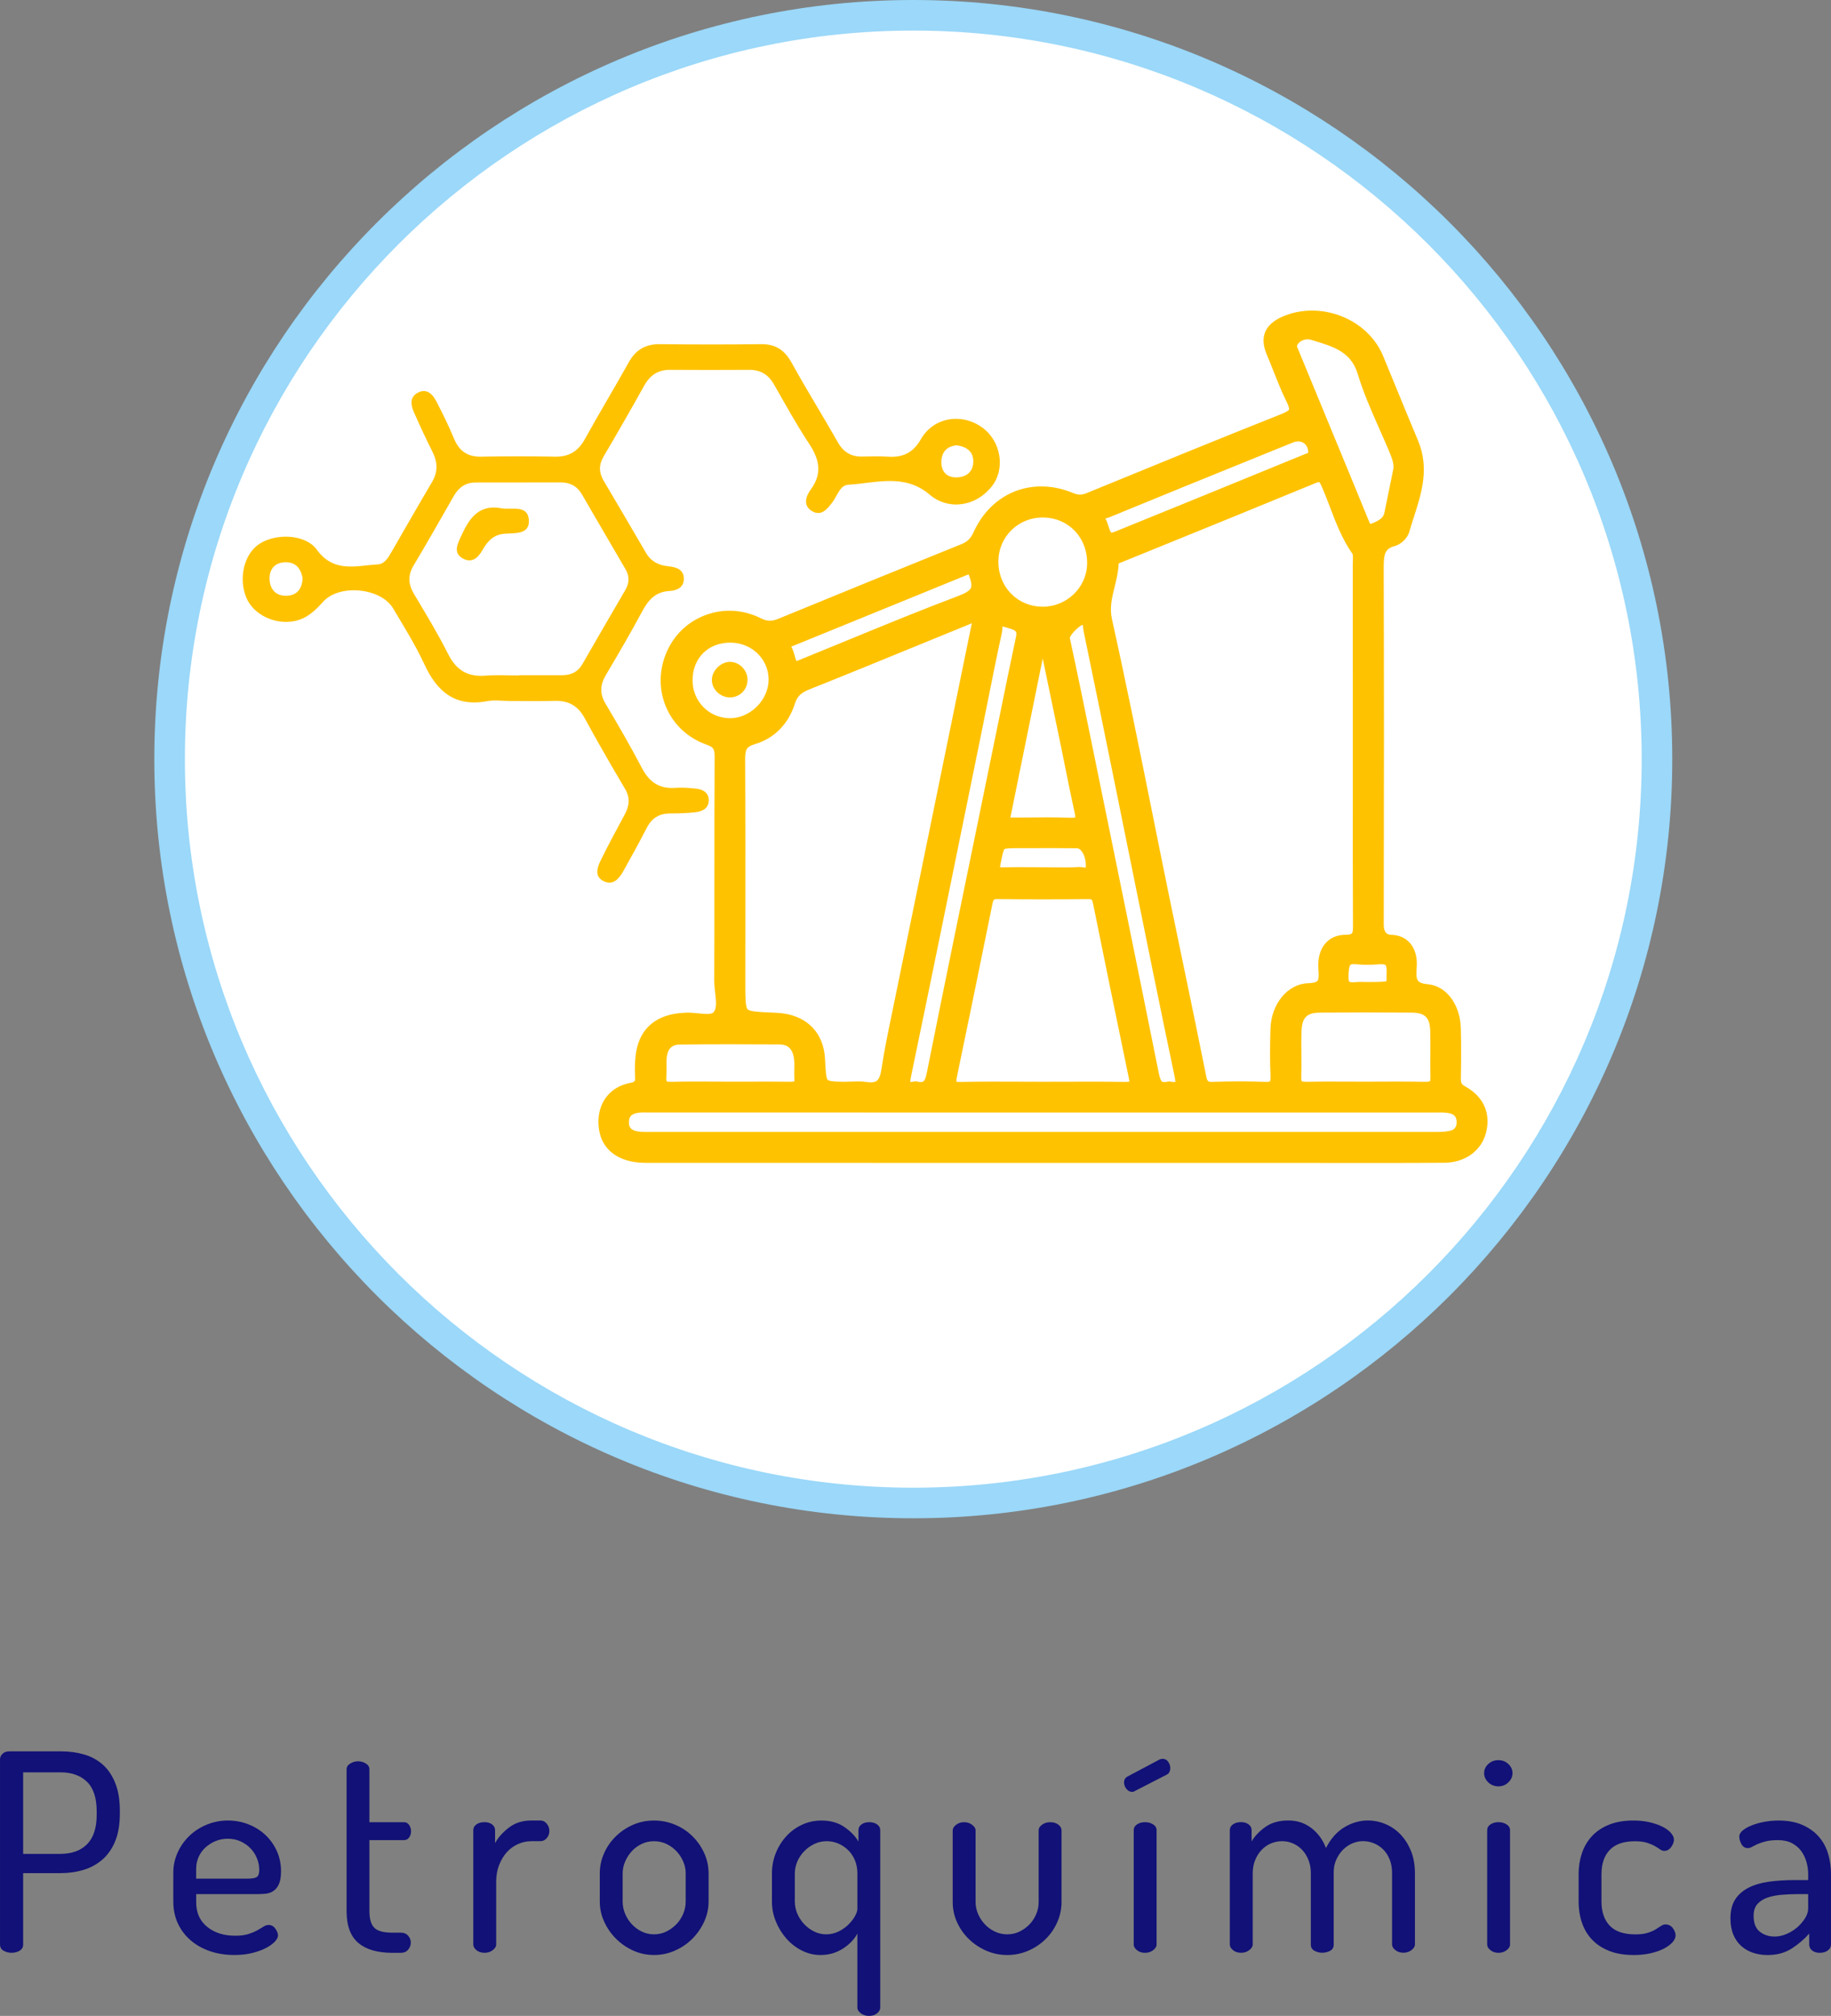
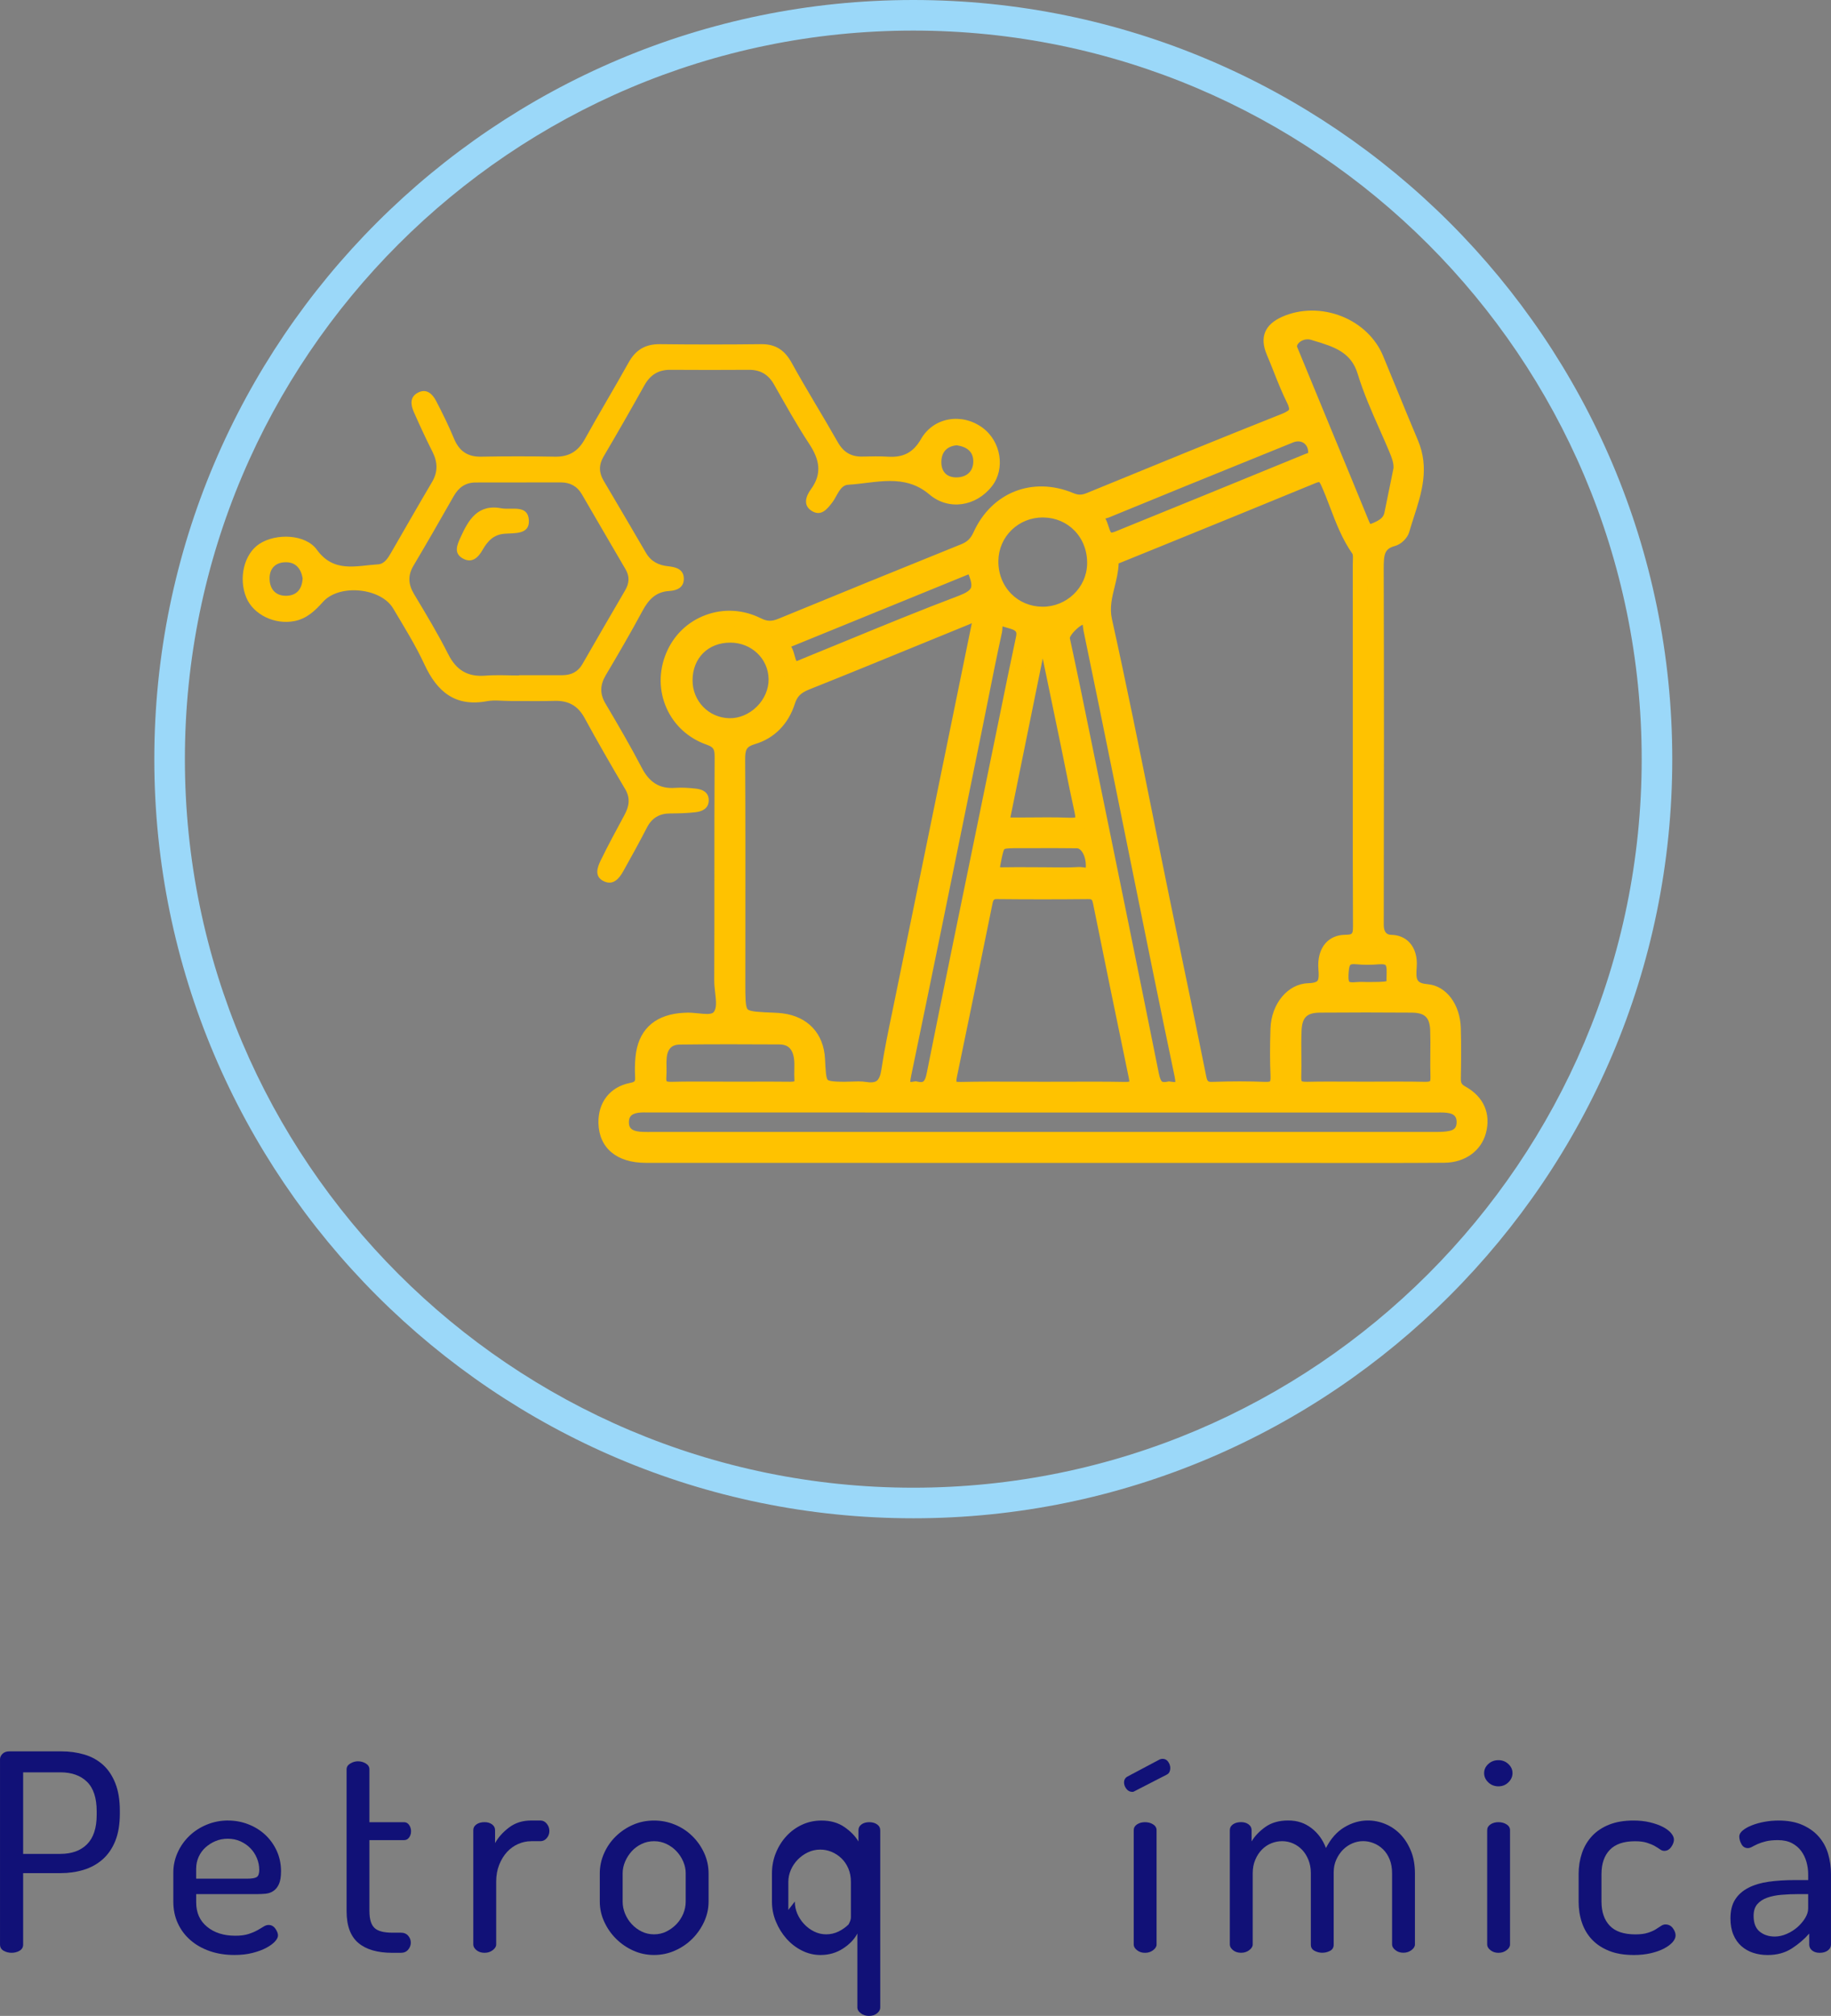
<svg xmlns="http://www.w3.org/2000/svg" id="Capa_2" data-name="Capa 2" viewBox="0 0 844.36 929.43">
  <rect x="0" y="0" width="844.36" height="929.43" fill="#808080" stroke="none" />
  <defs>
    <style>
      .cls-1 {
        fill: #117;
      }

      .cls-2 {
        fill: #fff;
      }

      .cls-3 {
        fill: #9bd8f9;
      }

      .cls-4 {
        fill: #ffc200;
      }
    </style>
  </defs>
  <g id="Capa_1-2" data-name="Capa 1">
    <g>
      <g>
        <g>
-           <circle class="cls-2" cx="421.16" cy="350" r="342.95" />
          <path class="cls-3" d="M421.16,700c-192.99,0-350-157.01-350-350S228.17,0,421.16,0s350,157.01,350,350-157.01,350-350,350ZM421.16,14.1c-185.22,0-335.9,150.69-335.9,335.9s150.69,335.9,335.9,335.9,335.9-150.69,335.9-335.9S606.38,14.1,421.16,14.1Z" />
        </g>
        <g>
          <g>
            <g>
              <path class="cls-4" d="M480.1,532.63c-60.76,0-121.52.02-182.29-.02-11.48,0-18.09-5.5-18.31-14.86-.17-7.49,3.79-13.39,11.6-14.98,4.63-.94,5.5-3.02,5.29-6.95-.15-2.7-.08-5.44.18-8.14.97-10.27,6.72-15.96,17.07-17.07.74-.08,1.48-.1,2.22-.16,5.37-.49,12.38,2.28,15.74-1.32,3.83-4.12,1.28-11.31,1.3-17.14.14-34.33-.02-68.67.17-103,.03-4.89-1.2-7.27-6.15-9.02-15.59-5.53-22.71-22.35-16.49-37.42,6.25-15.14,23.81-21.85,38.88-14.34,4.02,2,7.19,1.88,11.04.3,28.05-11.53,56.13-22.99,84.25-34.33,3.69-1.49,5.9-3.69,7.57-7.38,7.54-16.57,24.48-23.23,41.36-16.23,3.32,1.37,5.84,1.3,9.02,0,29.88-12.26,59.76-24.51,89.78-36.43,5.6-2.22,7.11-4.49,4.3-10.14-3.51-7.05-6.07-14.56-9.17-21.81-2.64-6.18-1.08-10.1,5.28-12.91,15.46-6.85,35.38.62,41.81,16.11,5.39,12.98,10.62,26.02,16.09,38.97,5.97,14.12-.43,26.93-4.15,39.98-.47,1.63-2.48,3.54-4.13,3.99-7.8,2.12-7.78,7.78-7.76,14.28.16,54.59.14,109.17.02,163.76-.01,5.08.32,8.09,6.87,8.17,6.12.07,8.77,5.01,8.33,10.96-.47,6.41-.17,10.97,8.44,11.81,7.12.69,11.64,8.38,11.88,16.76.22,7.65.15,15.31.03,22.97-.05,3.24.76,5.25,3.94,7.02,7.16,3.98,9.64,10.31,7.74,17.43-1.75,6.58-7.63,11.02-15.75,11.08-21.98.17-43.97.07-65.95.07-40.01,0-80.03,0-120.04,0ZM627.37,342.75c0-27.4.02-54.8-.03-82.21,0-2.44.45-5.47-.77-7.21-6.63-9.43-9.4-20.55-14.01-30.84-1.67-3.73-3.47-4.59-7.35-2.99-29.61,12.21-59.3,24.25-88.97,36.32-1.61.65-3.87,1.17-3.87,2.99-.04,9.19-5.28,17.27-3.04,27.32,9.49,42.79,17.79,85.85,26.59,128.79,5.59,27.26,11.4,54.48,16.84,81.78.85,4.27,2.54,5.73,6.79,5.59,7.89-.27,15.81-.32,23.69,0,5.01.21,6.38-1.81,6.17-6.5-.31-7.15-.25-14.32-.02-21.47.29-9.06,6.06-17.28,13.93-17.5,7.95-.22,8.7-3.96,8.17-10.15-.55-6.43,1.92-12.04,8.77-12.19,7.05-.15,7.21-3.57,7.18-8.8-.14-27.65-.07-55.3-.07-82.95ZM392,502.23c2.22,0,4.49-.3,6.66.06,6.9,1.12,10.2-1.47,11.26-8.58,1.68-11.2,4.16-22.29,6.43-33.4,11.7-57.22,23.45-114.43,35.12-171.65.36-1.78,2.09-4.09,0-5.45-1.73-1.12-3.76.53-5.55,1.26-24.66,10.05-49.26,20.25-73.99,30.1-4.5,1.79-7.25,4.09-8.77,8.85-2.53,7.94-8.12,13.93-16.03,16.29-6.18,1.84-7.09,5.17-7.06,10.74.19,34.33.09,68.67.08,103q0,16.32,16.57,16.99c1.23.05,2.47.13,3.69.29,10.03,1.26,16.01,7.67,16.5,17.66q.69,13.85,15.08,13.85ZM480.91,502.25c12.59,0,25.18-.15,37.77.08,4.66.08,6.29-1.44,5.33-6.07-5.56-26.76-11.07-53.53-16.47-80.32-.71-3.52-2.31-4.98-5.97-4.94-13.82.14-27.65.14-41.47,0-3.71-.04-5.2,1.54-5.9,5.01-5.37,26.55-10.83,53.08-16.35,79.6-.95,4.57-.1,6.86,5.3,6.74,12.58-.29,25.18-.09,37.76-.09ZM481.2,509.37c-60.01,0-120.02,0-180.03,0-2.47,0-4.97-.18-7.4.16-4.42.63-7.24,3.09-7.27,7.84-.02,4.39,2.54,6.84,6.62,7.63,2.16.42,4.42.39,6.64.39,120.76.02,241.52.02,362.29,0,2.45,0,4.97-.06,7.34-.61,3.79-.88,5.85-3.48,5.86-7.48,0-4.05-2.25-6.59-5.93-7.47-2.59-.62-5.39-.44-8.09-.44-60.01-.02-120.02-.02-180.03-.02ZM422.21,502.1c5.54,1.1,7.53-1.28,8.65-6.86,10.05-50.27,20.46-100.46,30.76-150.67,3.42-16.66,6.73-33.34,10.29-49.96,1.76-8.21-5.83-7.83-9.58-9.55-4.38-2.01-3.28,3.59-3.76,5.77-3.42,15.65-6.43,31.38-9.63,47.08-10.68,52.4-21.3,104.82-32.2,157.18-1.13,5.42-.91,8.18,5.46,7.01ZM539.12,502.14c5.41.82,7.33-.27,6-6.61-9.42-44.8-18.36-89.7-27.47-134.57-4.8-23.64-9.62-47.27-14.51-70.89-.42-2.02-.05-4.83-2.52-5.67-3.37-1.14-11.46,6.65-10.74,10.15,1.68,8.19,3.48,16.36,5.15,24.56,12.03,58.84,24.11,117.67,35.92,176.55,1.05,5.23,2.99,7.52,8.17,6.48ZM629.53,502.22c9.13,0,18.26-.14,27.39.06,4.27.09,6.42-1.14,6.26-5.81-.24-7.15.12-14.31-.12-21.46-.27-7.97-4.07-11.6-12.11-11.66-14.06-.11-28.13-.11-42.19,0-7.99.06-11.72,3.61-12.06,11.73-.3,7.14.09,14.31-.14,21.46-.15,4.72,2.12,5.83,6.33,5.74,8.88-.19,17.76-.06,26.65-.06ZM646.12,216.22c.22-3.39-.96-6.35-2.21-9.33-4.93-11.81-10.75-23.35-14.45-35.53-3.79-12.48-13.96-15.05-23.87-18.05-6.22-1.89-12.53,3.48-10.68,7.98,11.01,26.86,22.21,53.64,33.19,80.51,1.56,3.81,3.62,3.83,6.82,2.42,3.31-1.46,6.13-3.27,6.93-7.05,1.47-6.97,2.86-13.96,4.28-20.95ZM456.88,258.46c-.23,13.86,10.23,24.72,23.86,24.78,13.06.06,23.78-10.18,24.11-23.05.37-13.93-9.88-24.9-23.49-25.14-13.41-.23-24.27,10.15-24.49,23.41ZM482.01,291.88c-.79-.01-1.58-.03-2.37-.04-5.73,28.14-11.46,56.28-17.17,84.42-.89,4.39,2.26,4.15,5.01,4.17,8.65.04,17.3-.25,25.93.12,5.8.24,6.59-2.22,5.5-7.12-2.25-10.1-4.18-20.27-6.27-30.4-3.53-17.05-7.08-34.1-10.63-51.15ZM336.37,502.21c9.38,0,18.75-.08,28.13.04,3.65.05,5.6-1.11,5.35-5.07-.2-3.2.24-6.46-.21-9.61-.82-5.8-4.07-9.52-10.3-9.54-15.3-.07-30.6-.13-45.89.06-5.8.07-8.98,3.62-9.53,9.31-.28,2.94.06,5.93-.17,8.87-.34,4.45,1.45,6.14,5.97,6.02,8.88-.25,17.76-.07,26.65-.08ZM606.76,209.37c.53-6.82-5.44-11.24-11.75-8.68-28.32,11.49-56.66,22.94-84.92,34.59-1.84.76-7.16.83-3.92,4.75,2.57,3.11,1.54,11.5,9.47,8.28,29.24-11.84,58.43-23.81,87.62-35.77,1.49-.61,3.56-.78,3.5-3.18ZM367.15,308.72c1.69-.7,3.04-1.28,4.4-1.83,23.91-9.71,47.68-19.8,71.82-28.92,7.65-2.89,9.77-6.11,6.86-13.71-1.21-3.16-2.01-3.92-5-2.7-27.07,11.07-54.17,22.08-81.25,33.13-2.1.86-4.58,1.89-2.48,4.7,2.17,2.91,1.11,7.93,5.65,9.33ZM336.8,292.76c-12.25-.02-20.93,8.63-20.95,20.88-.02,11.53,8.91,20.74,20.38,21.01,11.57.27,21.93-10.06,21.73-21.66-.19-11.27-9.55-20.22-21.16-20.23ZM481.21,403.37c5.42,0,10.85.23,16.24-.11,2.42-.15,6.42,1.95,6.77-2.99.47-6.72-2.98-12.65-7.45-12.71-8.86-.13-17.73-.05-26.59-.05-10.49,0-10.25.05-12.31,10.53-.8,4.08.15,5.41,4.14,5.34,6.4-.12,12.8-.03,19.2-.01ZM630.29,456.28c12.77,0,12.47,0,12.7-8.11.16-5.64-2.12-7.54-7.43-7.1-3.19.27-6.44.32-9.61,0-6.78-.7-7.38,3.11-7.61,8.58-.26,6.07,2.5,7.23,7.52,6.66,1.46-.16,2.96-.03,4.44-.02Z" />
              <path class="cls-4" d="M635.47,536.18c-5.76,0-11.52,0-17.28-.01l-138.1-.02v-3.52,3.52s-51.42,0-51.42,0c-43.63,0-87.25,0-130.87-.02-13.4,0-21.56-6.85-21.83-18.31-.22-9.56,5.3-16.65,14.42-18.51,2.56-.52,2.61-.73,2.47-3.3-.15-2.81-.09-5.72.19-8.66,1.13-11.94,8.12-18.94,20.2-20.24.47-.05.93-.08,1.39-.11l.89-.06c2.18-.19,4.38.04,6.52.26,2.78.29,5.94.62,6.96-.47,1.63-1.75,1.22-5.32.78-9.1-.21-1.86-.43-3.78-.42-5.66.07-15.8.07-31.61.07-47.41,0-18.53,0-37.06.11-55.59.02-3.68-.55-4.53-3.8-5.68-8.33-2.96-14.86-8.92-18.37-16.8-3.56-7.99-3.63-16.97-.2-25.29,3.41-8.25,9.84-14.51,18.12-17.6,8.34-3.13,17.43-2.61,25.59,1.46,2.91,1.45,4.96,1.5,8.13.19,28.06-11.53,56.14-22.99,84.27-34.34,2.81-1.14,4.35-2.65,5.68-5.57,8.35-18.37,27.24-25.78,45.91-18.03,2.38.99,3.93.98,6.33-.01,33.22-13.63,60.92-24.97,89.82-36.45,2.96-1.17,3.36-1.89,3.41-2.02.03-.08.25-.81-.98-3.27-2.3-4.63-4.22-9.47-6.07-14.15-1.04-2.63-2.08-5.25-3.19-7.85-3.42-8.03-1.04-13.92,7.09-17.52,8.42-3.73,18.44-3.8,27.51-.18,8.72,3.48,15.64,10.11,18.98,18.17,2.14,5.15,4.25,10.31,6.37,15.47,3.21,7.84,6.42,15.67,9.72,23.48,5.42,12.82,1.7,24.35-1.9,35.51-.73,2.27-1.46,4.54-2.11,6.81-.81,2.82-3.71,5.65-6.6,6.43-4.79,1.3-5.18,3.71-5.16,10.85.15,49.4.15,102.97.02,163.79q0,4.6,3.39,4.63c3.46.04,6.4,1.28,8.52,3.58,2.46,2.67,3.62,6.64,3.29,11.17-.46,6.25-.09,7.52,5.26,8.04,8.41.82,14.75,9.3,15.07,20.17.23,7.95.15,15.82.02,23.13-.04,2.22.32,2.87,2.13,3.87,8.38,4.65,11.82,12.46,9.44,21.42-2.19,8.25-9.7,13.63-19.13,13.7-10.21.08-20.42.1-30.64.1ZM480.09,529.11l138.11.02c15.94.01,31.89.03,47.85-.08,6.35-.05,10.97-3.21,12.37-8.47.98-3.68.53-6.83-1.32-9.44,1.09,1.73,1.67,3.82,1.67,6.17,0,5.58-3.21,9.66-8.58,10.91-2.78.64-5.66.7-8.14.7-120.77.03-241.52.03-362.29,0-2.62,0-4.94,0-7.31-.45-4.1-.79-7.01-2.91-8.45-6.03,2.35,5.36,8.5,6.64,13.81,6.64,43.62.03,87.25.02,130.87.02h51.41ZM299.37,521.88c121.16.01,241.91.02,362.67,0,2.19,0,4.5-.04,6.55-.52,2.22-.52,3.13-1.69,3.13-4.05,0-2.26-.99-3.5-3.22-4.03-1.7-.41-3.69-.39-5.77-.36h-1.51c-50.78,0-101.56,0-152.33,0l-209.71-.02c-1.75-.03-3.4-.07-4.92.15-3.71.53-4.23,2.41-4.24,4.37,0,1.78.44,3.52,3.77,4.16,1.7.33,3.59.3,5.58.33ZM317.27,473.91c-.38,0-.75.01-1.1.05l-2.16.16c-8.69.93-13.12,5.35-13.93,13.9-.25,2.59-.31,5.15-.17,7.62.22,4.12-.5,9.04-8.1,10.59-6.05,1.23-8.04,5.25-8.6,8.66.93-4.81,4.55-8.05,10.06-8.83,2.09-.29,4.1-.26,6.05-.22l1.85.02h97.52c-.2-.03-.39-.06-.59-.09-1.13-.19-2.45-.13-3.84-.07-.75.03-1.5.06-2.25.06-16.25,0-17.82-1.45-18.6-17.2-.41-8.33-5.05-13.29-13.42-14.34-1.12-.14-2.26-.22-3.39-.26-13.84-.56-18.14-1.56-19.43-9.71-.22,2.63-1.01,5.15-2.99,7.28-1.79,1.92-4.01,2.69-6.36,2.92,10.67-.04,21.23,0,31.55.05,7.62.04,12.64,4.62,13.77,12.58.3,2.11.26,4.16.21,6.14-.03,1.25-.06,2.5.02,3.74.17,2.76-.48,4.94-1.95,6.48-2.05,2.15-4.95,2.33-6.96,2.34-6.67-.09-13.34-.07-20-.06h-8.08c-2.72.02-5.35,0-8.03-.01-6.18-.03-12.35-.06-18.52.11-3.42.11-5.86-.71-7.52-2.45-1.63-1.72-2.31-4.12-2.06-7.36.1-1.3.07-2.61.06-3.92-.03-1.68-.04-3.36.11-5.02.74-7.73,5.59-12.4,12.99-12.5,3.6-.05,7.18-.08,10.76-.1-.96-.06-1.92-.16-2.85-.26-1.44-.15-2.82-.29-4.05-.29ZM664.2,505.84c1.95,0,3.93.08,5.95.56.89.21,1.73.5,2.5.86-.08-.05-.17-.1-.26-.14-3.74-2.07-5.5-4.77-5.74-8.87-.2,2.18-.93,3.89-2.2,5.17-2.22,2.23-5.45,2.41-7.61,2.38-6.44-.14-12.89-.11-19.33-.08l-7.98.02-7.76-.02c-6.27-.03-12.54-.06-18.81.08-2.46,0-5.5-.17-7.69-2.38-1.61-1.63-2.35-3.92-2.25-7,.11-3.34.08-6.69.05-10.03-.03-3.82-.07-7.65.1-11.47.34-8.18,3.95-13.07,10.72-14.59-.16,0-.31.01-.47.02-5.55.16-10.27,6.48-10.51,14.09-.26,8.13-.26,14.87.01,21.21.1,2.29-.03,5.61-2.29,7.88-1.68,1.68-4.13,2.43-7.54,2.3-7.17-.3-14.84-.31-23.43,0-6.02.17-9.16-2.4-10.36-8.42-3.4-17.05-6.94-34.07-10.49-51.09-2.13-10.22-4.26-20.44-6.35-30.66-2.62-12.78-5.19-25.57-7.77-38.36-4.94-24.55-10.02-49.79-15.4-74.79,3.96,19.25,7.89,38.5,11.8,57.76l7.1,35.09c6.59,32.62,13.4,66.34,20.37,99.45.61,2.94,1.02,6.62-1.29,9.07-1.19,1.26-2.73,1.81-4.36,1.97,39.44,0,78.88,0,118.31.02h1.43c.51-.02,1.02-.02,1.54-.02ZM412.84,496.98c-.86,3.2-2.32,5.51-4.41,7.04-1.27.93-2.74,1.54-4.42,1.83h14.77c-1.55-.14-3.09-.64-4.3-1.87-1.82-1.87-1.99-4.38-1.65-7ZM422.2,505.68c-.46.07-.95.14-1.45.17h2.93c-.47-.03-.96-.09-1.48-.17ZM434.04,497.19c-.96,3.94-3,8.24-8.53,8.66h16.2c-1.8-.1-4.43-.59-6.14-2.65-1.48-1.78-1.72-3.97-1.53-6.02ZM459.2,505.71c-5.07,0-10.17.03-15.22.14h74.51c-8.93-.16-17.88-.13-26.83-.1l-10.75.02c-3.63,0-7.26-.02-10.9-.03-3.57-.02-7.18-.03-10.81-.03ZM527.76,497.6c.12,1.66-.06,3.85-1.51,5.6-1.77,2.14-4.49,2.59-6.69,2.64h16.11c-1.75-.2-3.24-.84-4.5-1.93-1.95-1.69-2.87-4.13-3.41-6.32ZM538.16,505.85h2.27c-.42-.03-.83-.08-1.24-.14-.35.06-.69.1-1.02.14ZM396.22,498.59c.98,0,1.98.05,3.01.22,2.38.39,4.08.23,5.05-.48,1.03-.75,1.76-2.48,2.16-5.15,1.35-8.98,3.22-17.99,5.04-26.69l14.64-71.45c7.31-35.69,14.63-71.38,21.9-107.09.05-.21.1-.42.16-.64-.31.15-.61.29-.91.42-7.73,3.15-15.46,6.31-23.17,9.47-16.93,6.93-33.85,13.87-50.85,20.64-3.94,1.57-5.63,3.24-6.71,6.64-2.98,9.35-9.5,15.96-18.38,18.59-4.04,1.2-4.57,2.56-4.54,7.35.14,25.47.12,50.93.1,76.4l-.02,26.61c0,6.04,0,10.8,1.07,11.9,1.09,1.12,5.71,1.31,12.1,1.56,1.35.06,2.68.15,4,.31,11.68,1.47,19,9.31,19.58,20.98.24,4.8.44,8.94,1.26,9.69.98.91,6.5.98,12.25.75.74-.03,1.49-.06,2.26-.06ZM422.24,498.51l.66.13c2.65.52,3.55.71,4.51-4.09,7.81-39.06,15.97-78.72,23.86-117.08l9.95-48.55c2.38-11.69,4.75-23.39,7.26-35.06.61-2.85.22-3.27-4.17-4.47-.7-.19-1.39-.39-2.02-.6,0,.1,0,.19,0,.27-.04.96-.1,1.85-.24,2.51-2.35,10.75-4.51,21.53-6.66,32.32-.98,4.91-1.96,9.81-2.96,14.72l-5.3,25.99c-8.91,43.75-17.81,87.49-26.91,131.2-.33,1.6-.44,2.51-.45,3.03.38,0,.96-.05,1.83-.21l.66-.12ZM499.29,288c-2.03.86-5.72,4.57-5.94,6.17.81,3.78,1.68,7.86,2.55,11.95.87,4.1,1.74,8.2,2.58,12.3l5.78,28.23c10.11,49.43,20.22,98.86,30.15,148.33.51,2.54,1.09,3.36,1.39,3.62.51.45,1.87.25,2.63.09l.61-.12.61.09c1.21.19,1.93.22,2.35.2,0-.45-.05-1.25-.34-2.6-6.97-33.13-13.78-66.87-20.38-99.5l-7.1-35.08c-4.8-23.63-9.61-47.26-14.51-70.87-.11-.55-.19-1.15-.25-1.76-.04-.31-.08-.71-.14-1.04ZM441.12,498.73c.21,0,.84.13,1.94.09,9-.2,18.15-.16,26.98-.12,3.62.02,7.25.03,10.87.03l10.73-.02c9.03-.04,18.07-.06,27.1.1,1.18.03,1.83-.1,2.08-.18-.07-.13-.06-.66-.27-1.65-5.56-26.77-11.07-53.54-16.48-80.34-.4-2.02-.66-2.15-2.47-2.11-13.9.14-27.87.14-41.54,0-1.59-.06-1.97.03-2.4,2.19-5.37,26.55-10.83,53.09-16.35,79.62-.32,1.51-.28,2.17-.24,2.41.01,0,.04,0,.06,0ZM571.81,498.56c4.02,0,7.87.08,11.58.23,1.77.08,2.26-.23,2.27-.24h0s.33-.51.23-2.58c-.28-6.52-.29-13.43-.02-21.74.37-11.46,8-20.65,17.36-20.91,2.18-.06,3.73-.45,4.28-1.06.76-.85.64-3.41.48-5.26-.43-5,.75-9.33,3.32-12.2,2.17-2.42,5.24-3.74,8.88-3.82,3.76-.08,3.76-.18,3.73-5.26-.11-20.43-.09-40.85-.07-61.28v-39.96c.01-21.31.02-42.62-.02-63.93,0-.56.02-1.14.04-1.74.04-1.03.11-2.95-.18-3.45-4.73-6.73-7.58-14.21-10.33-21.44-1.26-3.31-2.57-6.74-4.02-9.98-.6-1.34-.97-1.66-1.03-1.7,0,.02-.47,0-1.76.53-23.96,9.88-47.97,19.65-71.98,29.41l-17.86,7.25c-.23.09-.56.21-.84.32-.14,3.82-1.01,7.37-1.86,10.8-1.23,4.98-2.39,9.68-1.25,14.83,6.68,30.1,12.86,60.81,18.84,90.52,2.57,12.78,5.14,25.56,7.76,38.33,2.1,10.22,4.22,20.43,6.35,30.64,3.55,17.04,7.09,34.09,10.5,51.16.54,2.74.85,2.83,3.21,2.75,4.34-.15,8.45-.22,12.38-.22ZM307.42,498.52s.52.28,2.21.25c6.25-.17,12.5-.14,18.76-.11,2.66.02,5.35.04,7.98.03h8.06c6.71-.03,13.42-.05,20.12.04,1.13-.02,1.62-.13,1.78-.19-.03-.06.05-.42,0-1.14-.09-1.44-.06-2.89-.03-4.34.04-1.78.07-3.45-.15-5-.81-5.75-4.07-6.5-6.82-6.52-14.9-.07-30.3-.14-45.83.06-2.36.03-5.55.7-6.06,6.12-.13,1.4-.11,2.82-.08,4.24.03,1.53.04,3.05-.08,4.57-.11,1.48.13,1.94.15,1.97h0ZM645.43,498.65c3.85,0,7.71.03,11.56.11,1.94.07,2.44-.29,2.45-.3h0s.26-.42.21-1.87c-.11-3.61-.09-7.22-.06-10.83.03-3.54.06-7.09-.06-10.63-.2-6.05-2.46-8.21-8.61-8.26-14.03-.11-28.21-.11-42.14,0-6.14.05-8.3,2.15-8.57,8.35-.16,3.7-.12,7.4-.09,11.11.03,3.44.06,6.88-.05,10.32-.05,1.42.22,1.82.22,1.82h0s.43.34,2.51.28c6.33-.14,12.67-.11,18.99-.08l7.73.02,7.94-.02c2.65-.01,5.31-.03,7.96-.03ZM657.21,460.73c5.91,1.89,9.12,6.69,9.37,14.17.12,3.63.09,7.28.06,10.92-.02,3.01-.05,6.02.02,9.02.1-6.62.14-13.63-.06-20.67-.17-6.08-3.29-12.83-8.71-13.35-.23-.02-.46-.05-.69-.08ZM455.24,288.41s0,.03-.01.04c-.12.31-.25.62-.3.91-7.28,35.7-14.59,71.4-21.9,107.09l-14.65,71.48c-1.7,8.16-3.45,16.58-4.75,24.92,8.99-43.19,17.79-86.41,26.59-129.64l5.29-26c1-4.89,1.98-9.79,2.96-14.69,2.16-10.83,4.33-21.65,6.69-32.44.07-.33.06-.79.08-1.28,0-.13,0-.26.01-.4ZM474.47,299.55c-2.17,10.25-4.26,20.52-6.34,30.79l-9.96,48.56c-6.53,31.74-13.24,64.38-19.79,96.82,4.16-20.12,8.29-40.26,12.36-60.4,1.07-5.28,4.09-7.84,9.23-7.84h.16c13.62.14,27.55.14,41.39,0,5.32.1,8.39,2.49,9.46,7.77,3.9,19.32,7.85,38.64,11.84,57.95-4.98-24.68-10-49.35-15.03-74.01,0,.45-.02.9-.06,1.35-.17,2.32-.97,4.08-2.39,5.23-2.15,1.74-4.75,1.38-6.46,1.15-.43-.06-.83-.14-1.22-.12-3.96.25-7.94.2-11.81.15-1.55-.02-3.1-.04-4.65-.04l-4.66-.02c-4.82-.03-9.65-.06-14.47.04-1.98.05-4.79-.16-6.57-2.3-1.81-2.15-1.53-5-1.1-7.24l.14-.7c2.25-11.49,3.72-12.68,15.63-12.68h7.31c4.44-.03,8.89-.03,13.34,0-4.85-.14-9.75-.09-14.53-.06-2.94.02-5.89.05-8.83.03-2.53,0-5.44,0-7.34-2.33-1.24-1.52-1.61-3.56-1.1-6.06l15.46-76.01ZM636.04,459.75c4.98.01,9.97.04,14.93.08.95,0,1.87.06,2.74.17-5.08-1.61-6.85-5.01-7.38-8.48-.69,6.68-3.45,7.98-10.29,8.24ZM614.9,452.32c-.31,1.7-.95,3.28-2.14,4.62-1.27,1.43-2.96,2.38-5.19,2.92.38-.02.77-.03,1.16-.03,4.21-.03,8.45-.06,12.7-.07-1.43-.27-2.82-.85-4-1.95-1.4-1.31-2.24-3.12-2.52-5.48ZM336.57,353.16c-.08,17.13-.08,34.26-.08,51.39,0,15.81,0,31.63-.07,47.44,0,1.12.1,2.29.23,3.48,0-.65,0-1.33,0-2.03l.02-26.62c.02-24.55.04-49.11-.09-73.67ZM624.42,444.5c-1.22,0-1.6.27-1.68.33-.71.61-.84,3.66-.89,4.96-.1,2.33.38,2.85.38,2.85,0,0,.55.45,3.22.16,1.18-.13,2.38-.11,3.56-.07l1.28.03c4.3-.02,8.27,0,9.14-.45-.08-.17-.03-2.03.01-3.67v-.56c.07-1.9-.23-2.88-.51-3.14-.1-.09-.72-.55-3.08-.35-3.79.31-7.15.31-10.27-.01-.45-.05-.84-.07-1.16-.07ZM620.77,438.01c-.14,0-.29,0-.43.01-1.69.04-2.94.52-3.8,1.48-1.24,1.38-1.8,3.89-1.54,6.89,0,.06,0,.12.02.19.31-2.77,1.05-5.28,3.12-7.07.76-.66,1.63-1.15,2.63-1.49ZM640.71,438.02c1.2.39,2.22.98,3.07,1.79,1.33,1.26,2.17,2.94,2.53,5.11.13-2.4-.4-4.42-1.46-5.58-.79-.86-1.9-1.28-3.41-1.3-.25,0-.49,0-.73-.02ZM624.52,437.46c.57,0,1.17.04,1.79.1,2.69.28,5.61.28,8.96,0,.69-.06,1.37-.08,1.99-.07-6.2-1.79-6.18-7.5-6.18-11.15.13-60.81.13-114.37-.02-163.74-.01-5.06-.03-11.05,4.58-14.86-1.85.74-4.13,1.31-6.38.4-1.92-.78-3.37-2.41-4.43-5-1.99-4.88-3.99-9.75-5.99-14.62.37.97.74,1.94,1.11,2.9,2.71,7.14,5.28,13.88,9.51,19.9,1.65,2.33,1.54,5.33,1.45,7.75-.02.51-.04,1-.04,1.48.04,21.32.03,42.63.03,63.95v39.97c-.03,20.41-.04,40.82.06,61.23.02,4.09.06,9.95-6.45,11.78ZM497.67,399.73c.67,0,1.42.08,2.18.19.25.03.57.08.85.11h0c.22-3.12-.65-6.24-2.21-7.94-.42-.45-1.06-.99-1.78-1-6.41-.09-12.83-.07-19.21-.06h-7.32c-3.01.01-6.42.01-6.99.47-.53.43-1.17,3.67-1.73,6.53l-.14.7c-.1.49-.15.85-.17,1.12.2.01.46.02.79.01,4.87-.09,9.76-.07,14.64-.04l4.62.02c1.58,0,3.16.02,4.74.04,3.73.05,7.58.1,11.28-.14.15,0,.29-.01.44-.01ZM495.71,384.02c.37,0,.74,0,1.12.01,2.52.04,4.96,1.2,6.87,3.28.98,1.07,1.8,2.34,2.45,3.75-2.93-14.33-5.86-28.67-8.79-43l-5.77-28.23c-.84-4.09-1.71-8.17-2.57-12.25-.87-4.1-1.74-8.2-2.58-12.3-.94-4.56,3.99-9.33,5.53-10.69.12-.11.24-.21.38-.32-3.54,1.62-7.3,2.6-11.59,2.51-2.79-.01-5.52-.42-8.09-1.21,2.03,1.68,3.5,4.3,2.96,8.49l1.18-5.8,8.11.15,11.2,53.91c.71,3.41,1.39,6.83,2.08,10.25,1.34,6.71,2.69,13.42,4.19,20.09.61,2.75,1.04,6.23-1.1,8.79-1.49,1.78-3.59,2.4-5.54,2.58ZM483.13,376.83c3.46,0,6.96.04,10.43.19,1.5.05,2.15-.12,2.35-.19-.09-.07-.02-.8-.44-2.64-1.5-6.72-2.85-13.48-4.21-20.24-.68-3.41-1.37-6.81-2.07-10.21l-8.34-40.15-14.91,73.3c1.29.04,2.3.02,3.31.02,2.46,0,4.73-.02,6.99-.04,2.27-.02,4.58-.04,6.9-.04ZM328.71,336.86c6.35,2.46,7.82,6.43,7.88,11.61.23-4.87,1.73-9.82,9.55-12.14,6.57-1.95,11.42-6.92,13.67-13.98,1.72-5.42,4.96-8.72,10.82-11.06,16.97-6.76,33.88-13.69,50.78-20.62,6.84-2.8,13.68-5.6,20.52-8.39-16.5,6.29-33.07,13.1-49.13,19.71-6.64,2.73-13.28,5.46-19.93,8.16l-5.54,2.31-1.22-.37c-2.94-.9-4.47-2.77-5.36-4.68.45,1.77.7,3.61.73,5.52.11,6.5-2.63,13.01-7.52,17.87-4.87,4.84-11.44,7.47-17.82,7.38-2.61-.06-5.11-.52-7.43-1.32ZM336.36,288.63c-2.91,0-5.81.52-8.6,1.56-6.42,2.4-11.42,7.27-14.07,13.69-2.69,6.51-2.65,13.52.12,19.73,2.66,5.97,7.57,10.52,13.87,12.87-9.08-3.58-15.38-12.41-15.36-22.85.03-14.15,10.3-24.4,24.44-24.4h.04c10.34.02,19.08,6.03,22.79,14.74-.27-1.01-.53-1.96-.91-2.47-1.69-2.27-1.65-4.19-1.31-5.41.78-2.82,3.49-3.93,5.28-4.66l30.74-12.53c16.84-6.86,33.67-13.72,50.5-20.6,1.56-.64,3.62-1.26,5.69-.37,2.19.95,3.14,3.03,3.93,5.07.06.16.12.33.19.5-.26-1.66-.38-3.36-.35-5.09h0c.12-7.31,3.06-14.11,8.27-19.16,5.29-5.11,12.34-7.84,19.79-7.73,7.43.13,14.27,3.08,19.28,8.32,1.45,1.52,2.72,3.19,3.77,4.98,0,0,0,0,0-.01-.29-.9-.69-2.13-1.01-2.53-1.68-2.03-2.21-4.01-1.58-5.9.38-1.14,1.09-1.95,1.93-2.54-4.1,1.66-7.57,1.64-11.62-.03-15.2-6.3-30-.51-36.8,14.43-2.07,4.55-4.98,7.38-9.46,9.19-28.11,11.34-56.18,22.8-84.22,34.33-5.05,2.07-9.22,1.95-13.95-.4-3.64-1.82-7.52-2.73-11.38-2.73ZM336.76,296.28c-10.22,0-17.37,7.14-17.39,17.37-.02,9.58,7.42,17.26,16.94,17.48,4.51.12,9.17-1.84,12.69-5.33,3.54-3.51,5.52-8.16,5.44-12.75-.16-9.39-7.91-16.75-17.64-16.77h-.03ZM364.88,298.14c.84,1.46,1.21,2.85,1.55,4.11.38,1.42.62,2.15.93,2.57l2.86-1.19c6.64-2.7,13.27-5.42,19.9-8.15,16.97-6.98,34.52-14.2,52-20.8,3.23-1.22,5.05-2.39,5.59-3.59.48-1.08.22-2.95-.78-5.56-.11-.3-.21-.54-.29-.73-.02,0-.05.02-.07.03-16.83,6.88-33.67,13.74-50.51,20.6l-30.74,12.53c-.12.05-.27.11-.43.18ZM450.22,279.3c1.02,0,2.09.25,3.16.95,1.79,1.17,2.44,2.69,2.57,4.13.4-.98,1.05-1.88,2.1-2.52,1.12-.69,3.03-1.24,5.76,0,.67.3,1.49.51,2.35.74h0c-1.78-1.12-3.43-2.44-4.93-3.97-2.85-2.91-4.98-6.39-6.3-10.21.18,1.81.03,3.72-.78,5.54-1.14,2.54-3.24,4.26-5.59,5.54.53-.13,1.09-.21,1.67-.21ZM499.88,280.78c.62,0,1.24.09,1.85.3,1.95.66,3.06,1.91,3.71,3.24-.68-5.72.59-10.86,1.73-15.46.86-3.46,1.67-6.73,1.68-10.05,0-3.98,3.66-5.34,5.41-5.99l.66-.25,17.01-6.92c24-9.76,48-19.52,71.95-29.4,5.47-2.25,9.34-.75,11.81,4.6-1.79-4.35-3.59-8.69-5.39-13.04.03.55.03,1.1,0,1.67.02,4.43-3.67,5.66-5.07,6.13l-.61.22-6.52,2.67c-27.02,11.07-54.05,22.14-81.12,33.11-2.96,1.2-5.43,1.3-7.56.31-1.12-.52-1.97-1.28-2.64-2.15,1.15,3.3,1.71,6.85,1.61,10.53-.22,8.5-4.48,16.07-10.92,20.91.79-.26,1.61-.42,2.42-.42ZM480.92,238.57c-5.45,0-10.55,2.03-14.39,5.75-3.86,3.74-6.04,8.78-6.13,14.21h0c-.1,5.83,1.99,11.22,5.86,15.18,3.77,3.85,8.92,5.99,14.49,6.02h.09c11.02,0,20.2-8.78,20.48-19.62.16-5.9-1.87-11.36-5.72-15.38-3.7-3.86-8.78-6.05-14.31-6.14-.13,0-.26,0-.39,0ZM515.9,258.83h0s0,0,0,0ZM512.42,245.53c.08,0,.61.06,1.9-.47,27.06-10.96,54.07-22.03,81.09-33.09l6.52-2.67c.34-.14.69-.26,1.06-.38.09-.03.18-.06.28-.09.07-1.9-.62-3.52-1.92-4.48-1.35-.98-3.17-1.13-5.01-.38l-15.04,6.1c-23.3,9.45-46.61,18.9-69.86,28.48-.45.18-1.04.35-1.69.51.65,1.16,1.06,2.42,1.43,3.58.29.9.83,2.58,1.23,2.89t0,0ZM643.4,242.29c-.85,1.18-1.88,2.13-3,2.93.33-.11.67-.21,1.03-.31.5-.15,1.5-1.09,1.67-1.58.1-.35.2-.7.3-1.05ZM602.98,156.45c-1.74,0-3.29.81-4.15,1.77-.22.24-.92,1.09-.65,1.74,5.08,12.39,10.2,24.75,15.31,37.12,5.98,14.46,11.96,28.91,17.87,43.39.28.69.51,1.01.61,1.14.05-.07.53-.17,1.52-.61,3.21-1.42,4.49-2.61,4.91-4.55,1.05-4.97,2.05-9.96,3.06-14.94l1.16-5.73c.1-2.39-.75-4.64-1.95-7.53-1.45-3.47-2.98-6.92-4.51-10.37-3.63-8.21-7.4-16.71-10.06-25.49-3.08-10.15-11.05-12.55-20.27-15.33l-1.25-.38c-.54-.16-1.07-.24-1.59-.24ZM649.54,217.12l-1.17,5.77c-.69,3.41-1.37,6.81-2.07,10.22,1.7-5.4,3.13-10.67,3.24-15.99ZM600.92,185.14c.62,1.9.92,4.08.11,6.21-1.24,3.24-4.44,4.88-7.4,6.05-27.86,11.06-54.61,22-86.29,35,.16-.04.31-.08.46-.11.36-.09.7-.16.95-.25,23.26-9.59,46.58-19.04,69.9-28.5l15.03-6.1c4.08-1.66,8.51-1.21,11.82,1.22.58.42,1.11.89,1.59,1.41-.04-.1-.08-.2-.12-.29-2.01-4.88-4.03-9.75-6.05-14.63ZM632.99,170.84c2.54,8.2,6.13,16.32,9.61,24.18,1.55,3.5,3.1,6.99,4.57,10.51.49,1.18,1.02,2.47,1.47,3.87-.32-1.22-.73-2.46-1.26-3.69-3.31-7.83-6.53-15.69-9.75-23.55-1.55-3.77-3.09-7.55-4.65-11.32ZM595.12,152.08c-.32.13-.64.26-.96.4-4.58,2.03-5.35,3.89-3.47,8.31,1.13,2.65,2.2,5.34,3.26,8.03,1.79,4.54,3.65,9.24,5.83,13.6.04.07.07.15.11.22-2.75-6.67-5.5-13.33-8.24-20-1.24-3.02-.51-6.45,1.96-9.16.46-.51.97-.97,1.51-1.39ZM608.12,150.39c7.1,2.14,14.84,4.53,20.1,11.02-2.96-3.9-7.13-7.06-12.03-9.02-2.63-1.05-5.35-1.72-8.08-2Z" />
            </g>
-             <path class="cls-4" d="M344.71,313.42c0,4.5-3.5,8.06-8.01,8.12-4.63.06-8.58-3.85-8.42-8.31.15-4.2,4.25-8.14,8.41-8.08,4.36.06,8.02,3.83,8.03,8.27Z" />
          </g>
          <g>
            <path class="cls-4" d="M234.99,323.18c-3.46,0-7.02-.53-10.36.09-14.65,2.73-23.03-4.27-28.88-16.89-4.14-8.93-9.4-17.37-14.45-25.86-5.67-9.55-24.8-11.41-32.29-3.09-3.73,4.14-7.5,7.79-13.2,8.91-9.1,1.79-18.95-2.94-22.22-10.81-3.72-8.97-1.01-20.16,5.99-24.75,7.78-5.1,21.37-4.49,26.52,2.64,7.83,10.85,18.25,7.38,28.26,6.77,2.88-.18,4.52-2.84,5.9-5.22,6.32-10.89,12.53-21.85,18.95-32.69,2.82-4.76,2.63-9.23.2-14.04-3.01-5.95-5.8-12.01-8.5-18.11-1.49-3.35-2.11-7.05,1.83-9.1,3.98-2.08,6.69.6,8.38,3.83,2.97,5.69,5.8,11.47,8.26,17.39,2.39,5.74,6.24,8.42,12.52,8.3,11.36-.21,22.73-.21,34.09,0,6.41.12,10.63-2.5,13.72-8.1,6.56-11.89,13.61-23.5,20.21-35.37,3.23-5.81,7.75-8.47,14.4-8.4,15.56.18,31.13.18,46.69,0,6.73-.08,10.89,2.82,14.12,8.68,6.79,12.33,14.28,24.26,21.21,36.51,2.62,4.63,6.19,6.77,11.4,6.63,3.95-.1,7.92-.18,11.85.06,6.78.41,11.48-1.76,15.11-8.11,5.83-10.18,18.89-12.19,28.34-5.28,8.61,6.3,10.66,18.97,4.38,27.01-7.33,9.39-20,11.31-28.81,3.81-11.59-9.87-24.79-5.23-37.46-4.5-3.81.22-5.02,5.08-7.23,8-2.46,3.25-5.27,6.85-9.7,4.01-4.09-2.63-2.47-6.9-.3-9.87,5.44-7.43,3.88-13.94-.81-21.06-5.84-8.86-10.97-18.19-16.24-27.41-2.6-4.54-6.28-6.68-11.49-6.65-12.1.08-24.21.08-36.31,0-5.53-.04-9.27,2.4-11.94,7.19-6.13,11-12.39,21.93-18.79,32.78-2.28,3.88-2.17,7.43.02,11.15,6.51,11.07,13.06,22.11,19.5,33.22,2.33,4.03,5.8,5.76,10.28,6.23,3.56.37,7.23,1.33,7.2,5.86-.02,4.06-3.35,5.35-6.68,5.54-6.25.36-9.58,3.98-12.36,9.13-5.39,10-11.1,19.83-16.9,29.6-2.67,4.49-2.92,8.57-.19,13.17,5.78,9.78,11.52,19.6,16.77,29.66,3.36,6.44,7.94,9.73,15.31,9.21,3.18-.23,6.43,0,9.61.35,3.14.35,5.95,1.7,5.93,5.4-.02,3.67-2.87,5.09-5.96,5.46-3.91.47-7.88.57-11.82.58-4.94.02-8.41,2.04-10.71,6.49-3.51,6.8-7.2,13.52-10.95,20.19-1.9,3.38-4.58,6.59-8.85,4.62-4.59-2.11-3.16-6.3-1.53-9.65,3.46-7.1,7.24-14.04,10.99-21,2.13-3.95,2.78-7.67.3-11.86-6.41-10.84-12.71-21.75-18.73-32.81-3.1-5.69-7.5-8.07-13.84-7.88-6.91.21-13.83.05-20.75.05v-.03ZM239.39,311.41v-.11c6.66,0,13.33.02,19.99,0,3.99-.02,7.14-1.53,9.2-5.12,6.52-11.34,13.05-22.67,19.67-33.95,1.93-3.29,2.2-6.4.23-9.75-6.74-11.49-13.43-23.02-20.12-34.54-2.19-3.77-5.45-5.54-9.78-5.53-13.08.03-26.16.03-39.24.04-4.67,0-7.84,2.29-10.11,6.29-6.1,10.72-12.23,21.43-18.54,32.04-2.72,4.58-2.42,8.67.27,13.16,5.45,9.11,10.96,18.2,15.73,27.67,3.72,7.39,8.99,10.55,17.15,9.9,5.15-.41,10.36-.08,15.54-.08ZM139.56,266.56c-.79-4.41-3.22-7.58-8.26-7.33-4.67.23-7.15,3.29-6.98,7.84.18,4.91,3.12,7.84,8.08,7.6,4.58-.23,6.92-3.21,7.16-8.1ZM441.18,205.3c-4.4.41-6.97,3-7.08,7.51-.11,4.65,2.52,7.42,7.2,7.29,4.44-.13,7.48-2.69,7.53-7.28.05-4.63-3.04-6.86-7.65-7.52Z" />
            <path class="cls-4" d="M231.53,234.4c4.59.7,11.94-1.79,12.36,5.44.39,6.75-6.63,5.85-11.27,6.24-5.11.43-7.8,3.47-10.11,7.5-1.95,3.4-4.74,6.25-8.97,3.97-4.44-2.39-2.81-6.18-1.23-9.66,3.73-8.22,7.97-15.74,19.24-13.49Z" />
          </g>
        </g>
      </g>
      <g>
        <path class="cls-1" d="M0,811.14c0-.93.38-1.78,1.14-2.54.76-.76,1.82-1.14,3.18-1.14h24.01c3.73,0,7.24.49,10.54,1.46,3.3.97,6.16,2.54,8.58,4.7,2.41,2.16,4.32,5,5.72,8.51,1.4,3.52,2.1,7.77,2.1,12.77v1.14c0,5-.7,9.23-2.1,12.71-1.4,3.47-3.35,6.31-5.84,8.51-2.5,2.2-5.42,3.81-8.77,4.83-3.35,1.02-6.92,1.52-10.74,1.52H10.67v32.91c0,1.27-.55,2.22-1.65,2.86-1.1.64-2.33.95-3.68.95s-2.58-.32-3.68-.95c-1.1-.64-1.65-1.59-1.65-2.86v-85.38ZM10.67,817.12v37.61h17.15c5.25,0,9.36-1.48,12.32-4.45s4.45-7.5,4.45-13.59v-1.52c0-6.18-1.48-10.74-4.45-13.66-2.97-2.92-7.07-4.38-12.32-4.38H10.67Z" />
        <path class="cls-1" d="M105.2,839.35c3.22,0,6.31.57,9.27,1.72,2.96,1.14,5.57,2.75,7.81,4.83,2.24,2.08,4.02,4.55,5.34,7.43,1.31,2.88,1.97,6.02,1.97,9.4,0,2.54-.32,4.51-.95,5.91-.64,1.4-1.48,2.46-2.54,3.18-1.06.72-2.27,1.14-3.62,1.27-1.36.13-2.75.19-4.19.19h-27.82v3.81c0,4.74,1.67,8.49,5.02,11.24,3.34,2.75,7.69,4.13,13.02,4.13,2.37,0,4.36-.25,5.97-.76,1.61-.51,2.99-1.08,4.13-1.72s2.12-1.21,2.92-1.72c.8-.51,1.59-.76,2.35-.76,1.27,0,2.31.57,3.11,1.72.8,1.14,1.21,2.18,1.21,3.11,0,.85-.47,1.78-1.4,2.79-.93,1.02-2.27,1.99-4,2.92-1.74.93-3.85,1.72-6.35,2.35-2.5.64-5.27.95-8.32.95-4.15,0-7.94-.59-11.37-1.78s-6.4-2.86-8.89-5.02c-2.5-2.16-4.45-4.74-5.84-7.75-1.4-3.01-2.1-6.37-2.1-10.1v-13.34c0-3.22.66-6.29,1.97-9.21,1.31-2.92,3.11-5.48,5.4-7.69,2.29-2.2,4.97-3.94,8.07-5.21,3.09-1.27,6.37-1.91,9.85-1.91ZM113.96,866.16c2.2,0,3.68-.25,4.45-.76.76-.51,1.14-1.61,1.14-3.3,0-1.86-.36-3.66-1.08-5.4-.72-1.73-1.71-3.26-2.99-4.57-1.27-1.31-2.8-2.37-4.57-3.18-1.78-.8-3.73-1.21-5.84-1.21s-3.92.36-5.65,1.08c-1.74.72-3.28,1.7-4.64,2.92-1.36,1.23-2.41,2.69-3.18,4.38-.76,1.7-1.14,3.52-1.14,5.46v4.57h23.5Z" />
        <path class="cls-1" d="M170.37,881.15c0,3.64.76,6.21,2.29,7.69,1.52,1.48,4.28,2.22,8.26,2.22h3.94c1.44,0,2.56.47,3.37,1.4.8.93,1.21,1.99,1.21,3.18s-.4,2.27-1.21,3.24c-.81.97-1.93,1.46-3.37,1.46h-3.94c-6.86,0-12.09-1.52-15.69-4.57-3.6-3.05-5.4-7.92-5.4-14.61v-65.43c0-1.1.57-1.99,1.71-2.67,1.14-.68,2.31-1.02,3.49-1.02,1.35,0,2.58.34,3.68,1.02,1.1.68,1.65,1.57,1.65,2.67v24.39h16.01c.93,0,1.69.42,2.29,1.27.59.85.89,1.82.89,2.92s-.3,2.05-.89,2.86c-.59.81-1.36,1.21-2.29,1.21h-16.01v32.78Z" />
        <path class="cls-1" d="M244.95,848.88c-2.03,0-4.02.42-5.97,1.27-1.95.85-3.67,2.08-5.15,3.68-1.48,1.61-2.69,3.58-3.62,5.91-.93,2.33-1.4,4.94-1.4,7.81v28.97c0,.93-.53,1.8-1.59,2.6-1.06.81-2.31,1.21-3.75,1.21-1.52,0-2.78-.4-3.75-1.21-.97-.8-1.46-1.67-1.46-2.6v-52.73c0-1.1.49-1.99,1.46-2.67.97-.68,2.22-1.02,3.75-1.02,1.35,0,2.5.34,3.43,1.02.93.68,1.4,1.57,1.4,2.67v5.97c1.44-2.62,3.58-5.02,6.42-7.18,2.84-2.16,6.25-3.24,10.23-3.24h4.32c1.1,0,2.05.49,2.86,1.46.8.97,1.21,2.1,1.21,3.37s-.4,2.37-1.21,3.3c-.81.93-1.76,1.4-2.86,1.4h-4.32Z" />
        <path class="cls-1" d="M301.61,839.35c3.39,0,6.61.64,9.66,1.91s5.72,3.03,8,5.27c2.29,2.25,4.11,4.85,5.46,7.81,1.35,2.97,2.03,6.1,2.03,9.4v12.96c0,3.22-.68,6.31-2.03,9.27-1.36,2.97-3.18,5.59-5.46,7.88-2.29,2.29-4.96,4.11-8,5.46-3.05,1.35-6.27,2.03-9.66,2.03s-6.59-.68-9.59-2.03c-3.01-1.35-5.65-3.18-7.94-5.46-2.29-2.29-4.11-4.91-5.46-7.88-1.36-2.96-2.03-6.05-2.03-9.27v-12.96c0-3.22.66-6.31,1.97-9.27,1.31-2.96,3.11-5.57,5.4-7.81,2.29-2.24,4.93-4.02,7.94-5.34,3.01-1.31,6.25-1.97,9.72-1.97ZM316.22,863.74c0-1.86-.38-3.68-1.14-5.46-.76-1.78-1.8-3.37-3.11-4.76-1.31-1.4-2.86-2.52-4.64-3.37-1.78-.85-3.68-1.27-5.72-1.27s-3.94.42-5.72,1.27c-1.78.85-3.3,1.97-4.57,3.37-1.27,1.4-2.29,2.99-3.05,4.76-.76,1.78-1.14,3.6-1.14,5.46v12.96c0,1.95.38,3.83,1.14,5.65.76,1.82,1.8,3.43,3.11,4.83,1.31,1.4,2.84,2.52,4.57,3.37,1.74.85,3.62,1.27,5.65,1.27s3.92-.42,5.65-1.27c1.73-.85,3.28-1.97,4.64-3.37,1.35-1.4,2.41-3.01,3.18-4.83.76-1.82,1.14-3.7,1.14-5.65v-12.96Z" />
-         <path class="cls-1" d="M400.84,840.11c1.44,0,2.65.34,3.62,1.02.97.68,1.46,1.57,1.46,2.67v81.82c0,.93-.49,1.8-1.46,2.6-.97.8-2.22,1.21-3.75,1.21-1.44,0-2.69-.4-3.75-1.21-1.06-.81-1.59-1.67-1.59-2.6v-34.18c-1.36,2.63-3.56,4.94-6.61,6.92-3.05,1.99-6.52,2.99-10.42,2.99-2.97,0-5.8-.68-8.51-2.03-2.71-1.35-5.08-3.18-7.12-5.46-2.03-2.29-3.66-4.91-4.89-7.88-1.23-2.96-1.84-6.05-1.84-9.27v-12.96c0-3.3.59-6.44,1.78-9.4,1.19-2.96,2.82-5.57,4.89-7.81,2.07-2.24,4.49-4,7.24-5.27,2.75-1.27,5.74-1.91,8.96-1.91,4.15,0,7.66,1,10.54,2.99,2.88,1.99,5.04,4.21,6.48,6.67v-5.21c0-1.1.46-1.99,1.4-2.67.93-.68,2.12-1.02,3.56-1.02ZM366.53,876.7c0,1.95.38,3.81,1.14,5.59.76,1.78,1.82,3.39,3.18,4.83,1.35,1.44,2.9,2.58,4.64,3.43,1.74.85,3.58,1.27,5.53,1.27s3.94-.44,5.72-1.33c1.78-.89,3.3-1.97,4.57-3.24s2.27-2.56,2.99-3.88c.72-1.31,1.08-2.39,1.08-3.24v-16.39c0-2.29-.4-4.36-1.21-6.23-.81-1.86-1.89-3.43-3.24-4.7-1.36-1.27-2.86-2.24-4.51-2.92-1.65-.68-3.37-1.02-5.15-1.02-2.03,0-3.94.42-5.72,1.27-1.78.85-3.35,1.97-4.7,3.37-1.36,1.4-2.41,2.99-3.18,4.76-.76,1.78-1.14,3.6-1.14,5.46v12.96Z" />
-         <path class="cls-1" d="M464.49,901.35c-3.47,0-6.73-.68-9.78-2.03-3.05-1.35-5.72-3.15-8-5.4-2.29-2.24-4.09-4.83-5.4-7.75-1.31-2.92-1.97-5.99-1.97-9.21v-33.03c0-.93.51-1.8,1.53-2.6,1.02-.8,2.29-1.21,3.81-1.21,1.35,0,2.56.4,3.62,1.21,1.06.81,1.59,1.67,1.59,2.6v33.03c0,1.86.38,3.68,1.14,5.46.76,1.78,1.8,3.37,3.11,4.76,1.31,1.4,2.86,2.52,4.64,3.37,1.78.85,3.68,1.27,5.72,1.27s3.92-.42,5.65-1.27c1.74-.85,3.26-1.95,4.57-3.3,1.31-1.35,2.35-2.92,3.11-4.7.76-1.78,1.14-3.64,1.14-5.59v-33.16c0-.93.53-1.78,1.59-2.54,1.06-.76,2.31-1.14,3.75-1.14,1.52,0,2.77.38,3.75,1.14.97.76,1.46,1.61,1.46,2.54v33.16c0,3.22-.66,6.31-1.97,9.27-1.31,2.97-3.11,5.57-5.4,7.81-2.29,2.25-4.96,4.02-8,5.34-3.05,1.31-6.27,1.97-9.66,1.97Z" />
+         <path class="cls-1" d="M400.84,840.11c1.44,0,2.65.34,3.62,1.02.97.68,1.46,1.57,1.46,2.67v81.82c0,.93-.49,1.8-1.46,2.6-.97.8-2.22,1.21-3.75,1.21-1.44,0-2.69-.4-3.75-1.21-1.06-.81-1.59-1.67-1.59-2.6v-34.18c-1.36,2.63-3.56,4.94-6.61,6.92-3.05,1.99-6.52,2.99-10.42,2.99-2.97,0-5.8-.68-8.51-2.03-2.71-1.35-5.08-3.18-7.12-5.46-2.03-2.29-3.66-4.91-4.89-7.88-1.23-2.96-1.84-6.05-1.84-9.27v-12.96c0-3.3.59-6.44,1.78-9.4,1.19-2.96,2.82-5.57,4.89-7.81,2.07-2.24,4.49-4,7.24-5.27,2.75-1.27,5.74-1.91,8.96-1.91,4.15,0,7.66,1,10.54,2.99,2.88,1.99,5.04,4.21,6.48,6.67v-5.21c0-1.1.46-1.99,1.4-2.67.93-.68,2.12-1.02,3.56-1.02ZM366.53,876.7c0,1.95.38,3.81,1.14,5.59.76,1.78,1.82,3.39,3.18,4.83,1.35,1.44,2.9,2.58,4.64,3.43,1.74.85,3.58,1.27,5.53,1.27s3.94-.44,5.72-1.33c1.78-.89,3.3-1.97,4.57-3.24c.72-1.31,1.08-2.39,1.08-3.24v-16.39c0-2.29-.4-4.36-1.21-6.23-.81-1.86-1.89-3.43-3.24-4.7-1.36-1.27-2.86-2.24-4.51-2.92-1.65-.68-3.37-1.02-5.15-1.02-2.03,0-3.94.42-5.72,1.27-1.78.85-3.35,1.97-4.7,3.37-1.36,1.4-2.41,2.99-3.18,4.76-.76,1.78-1.14,3.6-1.14,5.46v12.96Z" />
        <path class="cls-1" d="M523.56,825.63c-.25.17-.49.3-.7.38-.21.09-.44.13-.7.13-1.1,0-2.01-.46-2.73-1.4-.72-.93-1.08-1.91-1.08-2.92,0-1.27.55-2.2,1.65-2.79l14.86-7.88c.51-.17.93-.25,1.27-.25,1.1,0,1.97.47,2.6,1.4.64.93.95,1.91.95,2.92,0,.59-.13,1.17-.38,1.72-.25.55-.72,1-1.4,1.33l-14.36,7.37ZM528.01,840.11c1.44,0,2.69.34,3.75,1.02,1.06.68,1.59,1.57,1.59,2.67v52.73c0,.93-.53,1.8-1.59,2.6-1.06.81-2.31,1.21-3.75,1.21s-2.67-.4-3.68-1.21c-1.02-.8-1.52-1.67-1.52-2.6v-52.73c0-1.1.51-1.99,1.52-2.67,1.02-.68,2.24-1.02,3.68-1.02Z" />
        <path class="cls-1" d="M604.49,863.49c0-2.12-.36-4.09-1.08-5.91-.72-1.82-1.67-3.37-2.86-4.64-1.19-1.27-2.58-2.27-4.19-2.99-1.61-.72-3.3-1.08-5.08-1.08s-3.35.32-4.96.95c-1.61.64-3.05,1.59-4.32,2.86s-2.31,2.84-3.11,4.7c-.81,1.86-1.21,3.98-1.21,6.35v32.78c0,.93-.53,1.8-1.59,2.6-1.06.81-2.31,1.21-3.75,1.21-1.52,0-2.78-.4-3.75-1.21-.97-.8-1.46-1.67-1.46-2.6v-52.73c0-1.1.49-1.99,1.46-2.67.97-.68,2.22-1.02,3.75-1.02,1.35,0,2.5.34,3.43,1.02.93.68,1.4,1.57,1.4,2.67v5.21c1.44-2.46,3.56-4.68,6.35-6.67,2.79-1.99,6.31-2.99,10.54-2.99s7.62,1.17,10.67,3.49c3.05,2.33,5.29,5.4,6.73,9.21,2.2-4.32,5.04-7.52,8.51-9.59,3.47-2.07,7.07-3.11,10.8-3.11,2.79,0,5.5.55,8.13,1.65,2.62,1.1,4.93,2.69,6.92,4.76,1.99,2.08,3.6,4.62,4.83,7.62,1.23,3.01,1.84,6.46,1.84,10.35v32.78c0,.93-.53,1.8-1.59,2.6-1.06.81-2.31,1.21-3.75,1.21s-2.67-.4-3.68-1.21c-1.02-.8-1.52-1.67-1.52-2.6v-32.78c0-2.46-.38-4.62-1.14-6.48-.76-1.86-1.78-3.41-3.05-4.64-1.27-1.23-2.71-2.16-4.32-2.79-1.61-.64-3.22-.95-4.83-.95-1.7,0-3.35.34-4.95,1.02-1.61.68-3.05,1.65-4.32,2.92s-2.31,2.8-3.11,4.57c-.81,1.78-1.21,3.77-1.21,5.97v33.29c0,1.27-.55,2.2-1.65,2.8-1.1.59-2.33.89-3.68.89-1.19,0-2.35-.3-3.49-.89-1.14-.59-1.71-1.52-1.71-2.8v-33.16Z" />
        <path class="cls-1" d="M691.01,811.52c1.78,0,3.3.59,4.57,1.78,1.27,1.19,1.91,2.58,1.91,4.19s-.64,3.03-1.91,4.26c-1.27,1.23-2.79,1.84-4.57,1.84s-3.43-.61-4.7-1.84c-1.27-1.23-1.91-2.65-1.91-4.26s.63-3.01,1.91-4.19c1.27-1.19,2.84-1.78,4.7-1.78ZM691.01,840.11c1.44,0,2.69.34,3.75,1.02,1.06.68,1.59,1.57,1.59,2.67v52.73c0,.93-.53,1.8-1.59,2.6-1.06.81-2.31,1.21-3.75,1.21s-2.67-.4-3.68-1.21c-1.02-.8-1.52-1.67-1.52-2.6v-52.73c0-1.1.51-1.99,1.52-2.67,1.02-.68,2.24-1.02,3.68-1.02Z" />
        <path class="cls-1" d="M753.39,901.35c-4.41,0-8.2-.64-11.37-1.91s-5.8-3.01-7.88-5.21c-2.08-2.2-3.62-4.81-4.64-7.81-1.02-3.01-1.52-6.25-1.52-9.72v-12.7c0-3.39.51-6.58,1.52-9.59,1.02-3.01,2.56-5.63,4.64-7.88,2.07-2.24,4.7-4,7.88-5.27s6.92-1.91,11.24-1.91c2.79,0,5.34.28,7.62.83,2.29.55,4.26,1.25,5.91,2.1,1.65.85,2.92,1.8,3.81,2.86.89,1.06,1.33,2.05,1.33,2.99,0,1.1-.42,2.25-1.27,3.43-.85,1.19-1.91,1.78-3.18,1.78-.68,0-1.33-.23-1.97-.7-.63-.46-1.44-.97-2.41-1.52-.97-.55-2.18-1.06-3.62-1.52-1.44-.46-3.26-.7-5.46-.7-5.25,0-9.15,1.33-11.69,4-2.54,2.67-3.81,6.37-3.81,11.12v12.7c0,4.74,1.27,8.45,3.81,11.12,2.54,2.67,6.48,4,11.82,4,2.29,0,4.17-.23,5.65-.7,1.48-.46,2.71-.99,3.68-1.59.97-.59,1.8-1.12,2.48-1.59.68-.46,1.35-.7,2.03-.7,1.44,0,2.58.57,3.43,1.71.85,1.14,1.27,2.27,1.27,3.37,0,1.02-.47,2.05-1.4,3.11-.93,1.06-2.25,2.03-3.94,2.92-1.7.89-3.73,1.61-6.1,2.16-2.37.55-5,.83-7.88.83Z" />
        <path class="cls-1" d="M820.09,839.35c4.4,0,8.15.7,11.24,2.1,3.09,1.4,5.61,3.24,7.56,5.53,1.95,2.29,3.35,4.91,4.19,7.88.85,2.97,1.27,6.02,1.27,9.15v32.52c0,1.1-.49,2.01-1.46,2.73-.98.72-2.22,1.08-3.75,1.08-1.44,0-2.6-.36-3.49-1.08-.89-.72-1.33-1.63-1.33-2.73v-5.08c-2.2,2.54-4.87,4.83-8,6.86-3.13,2.03-6.86,3.05-11.18,3.05-2.37,0-4.6-.34-6.67-1.02-2.08-.68-3.9-1.72-5.46-3.11-1.57-1.4-2.8-3.15-3.68-5.27-.89-2.12-1.33-4.62-1.33-7.5,0-3.56.72-6.46,2.16-8.7,1.44-2.24,3.47-4.04,6.1-5.4,2.62-1.35,5.76-2.29,9.4-2.8,3.64-.51,7.67-.76,12.07-.76h6.1v-2.67c0-1.86-.25-3.73-.76-5.59-.51-1.86-1.31-3.56-2.41-5.08-1.1-1.52-2.54-2.75-4.32-3.68-1.78-.93-3.94-1.4-6.48-1.4-2.2,0-4.07.19-5.59.57-1.52.38-2.79.81-3.81,1.27-1.02.47-1.86.89-2.54,1.27-.68.38-1.31.57-1.91.57-1.27,0-2.25-.59-2.92-1.78-.68-1.19-1.02-2.37-1.02-3.56,0-1.02.55-1.97,1.65-2.86,1.1-.89,2.52-1.67,4.26-2.35,1.74-.68,3.66-1.21,5.78-1.59,2.12-.38,4.23-.57,6.35-.57ZM833.82,873.27h-4.45c-2.71,0-5.32.11-7.81.32-2.5.21-4.7.66-6.61,1.33-1.91.68-3.43,1.67-4.57,2.99-1.14,1.31-1.71,3.11-1.71,5.4,0,3.3.93,5.72,2.79,7.24,1.86,1.52,4.19,2.29,6.99,2.29,1.78,0,3.6-.4,5.46-1.21,1.86-.8,3.51-1.84,4.96-3.11,1.44-1.27,2.62-2.67,3.56-4.19.93-1.52,1.4-3.01,1.4-4.45v-6.61Z" />
      </g>
    </g>
  </g>
</svg>